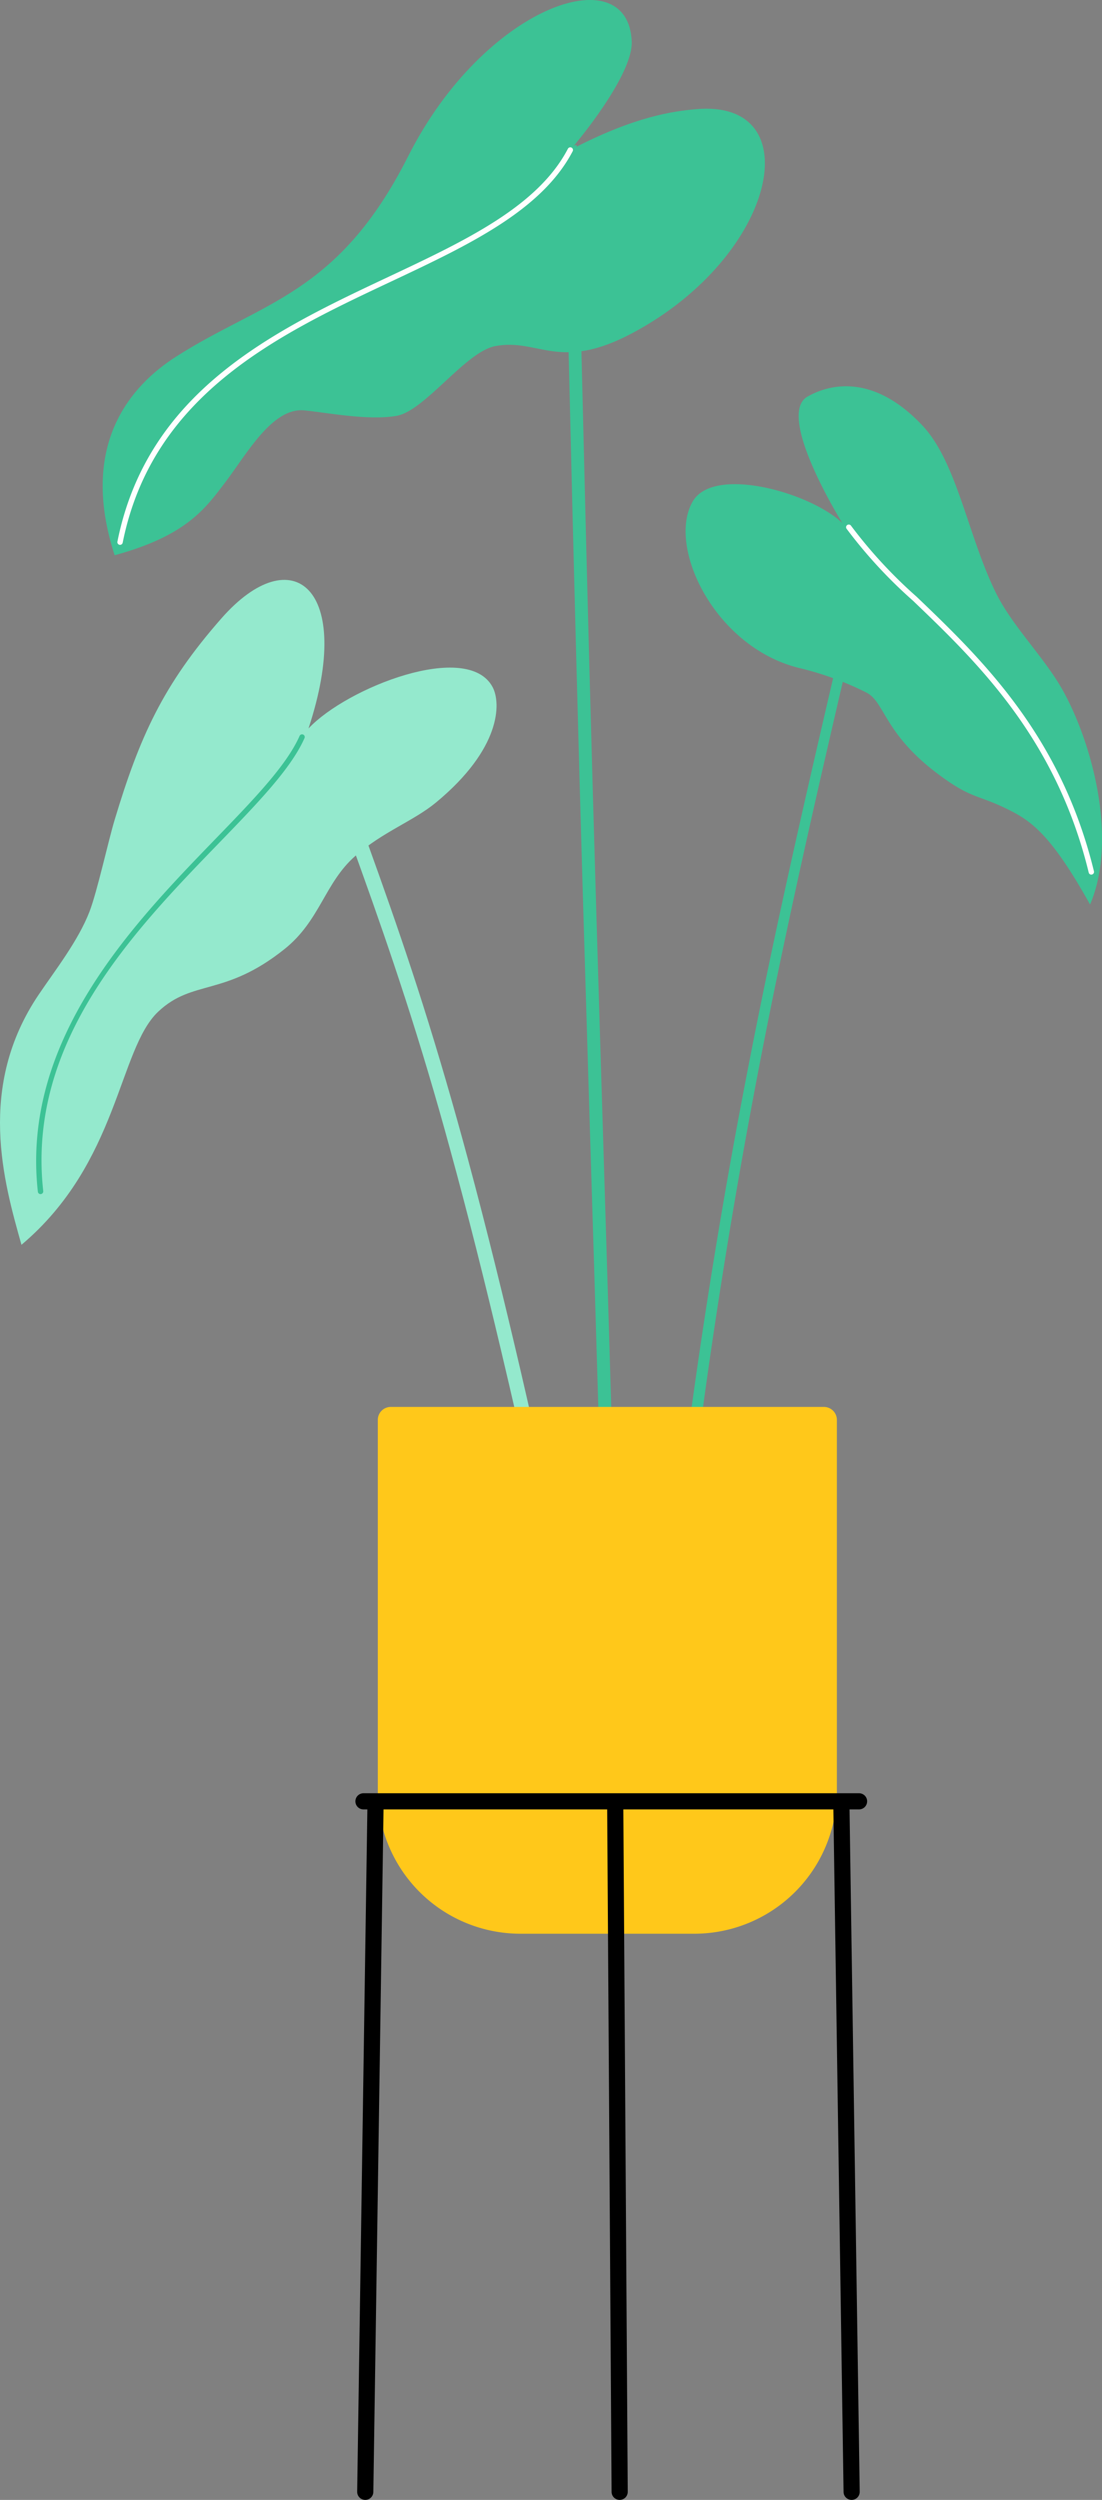
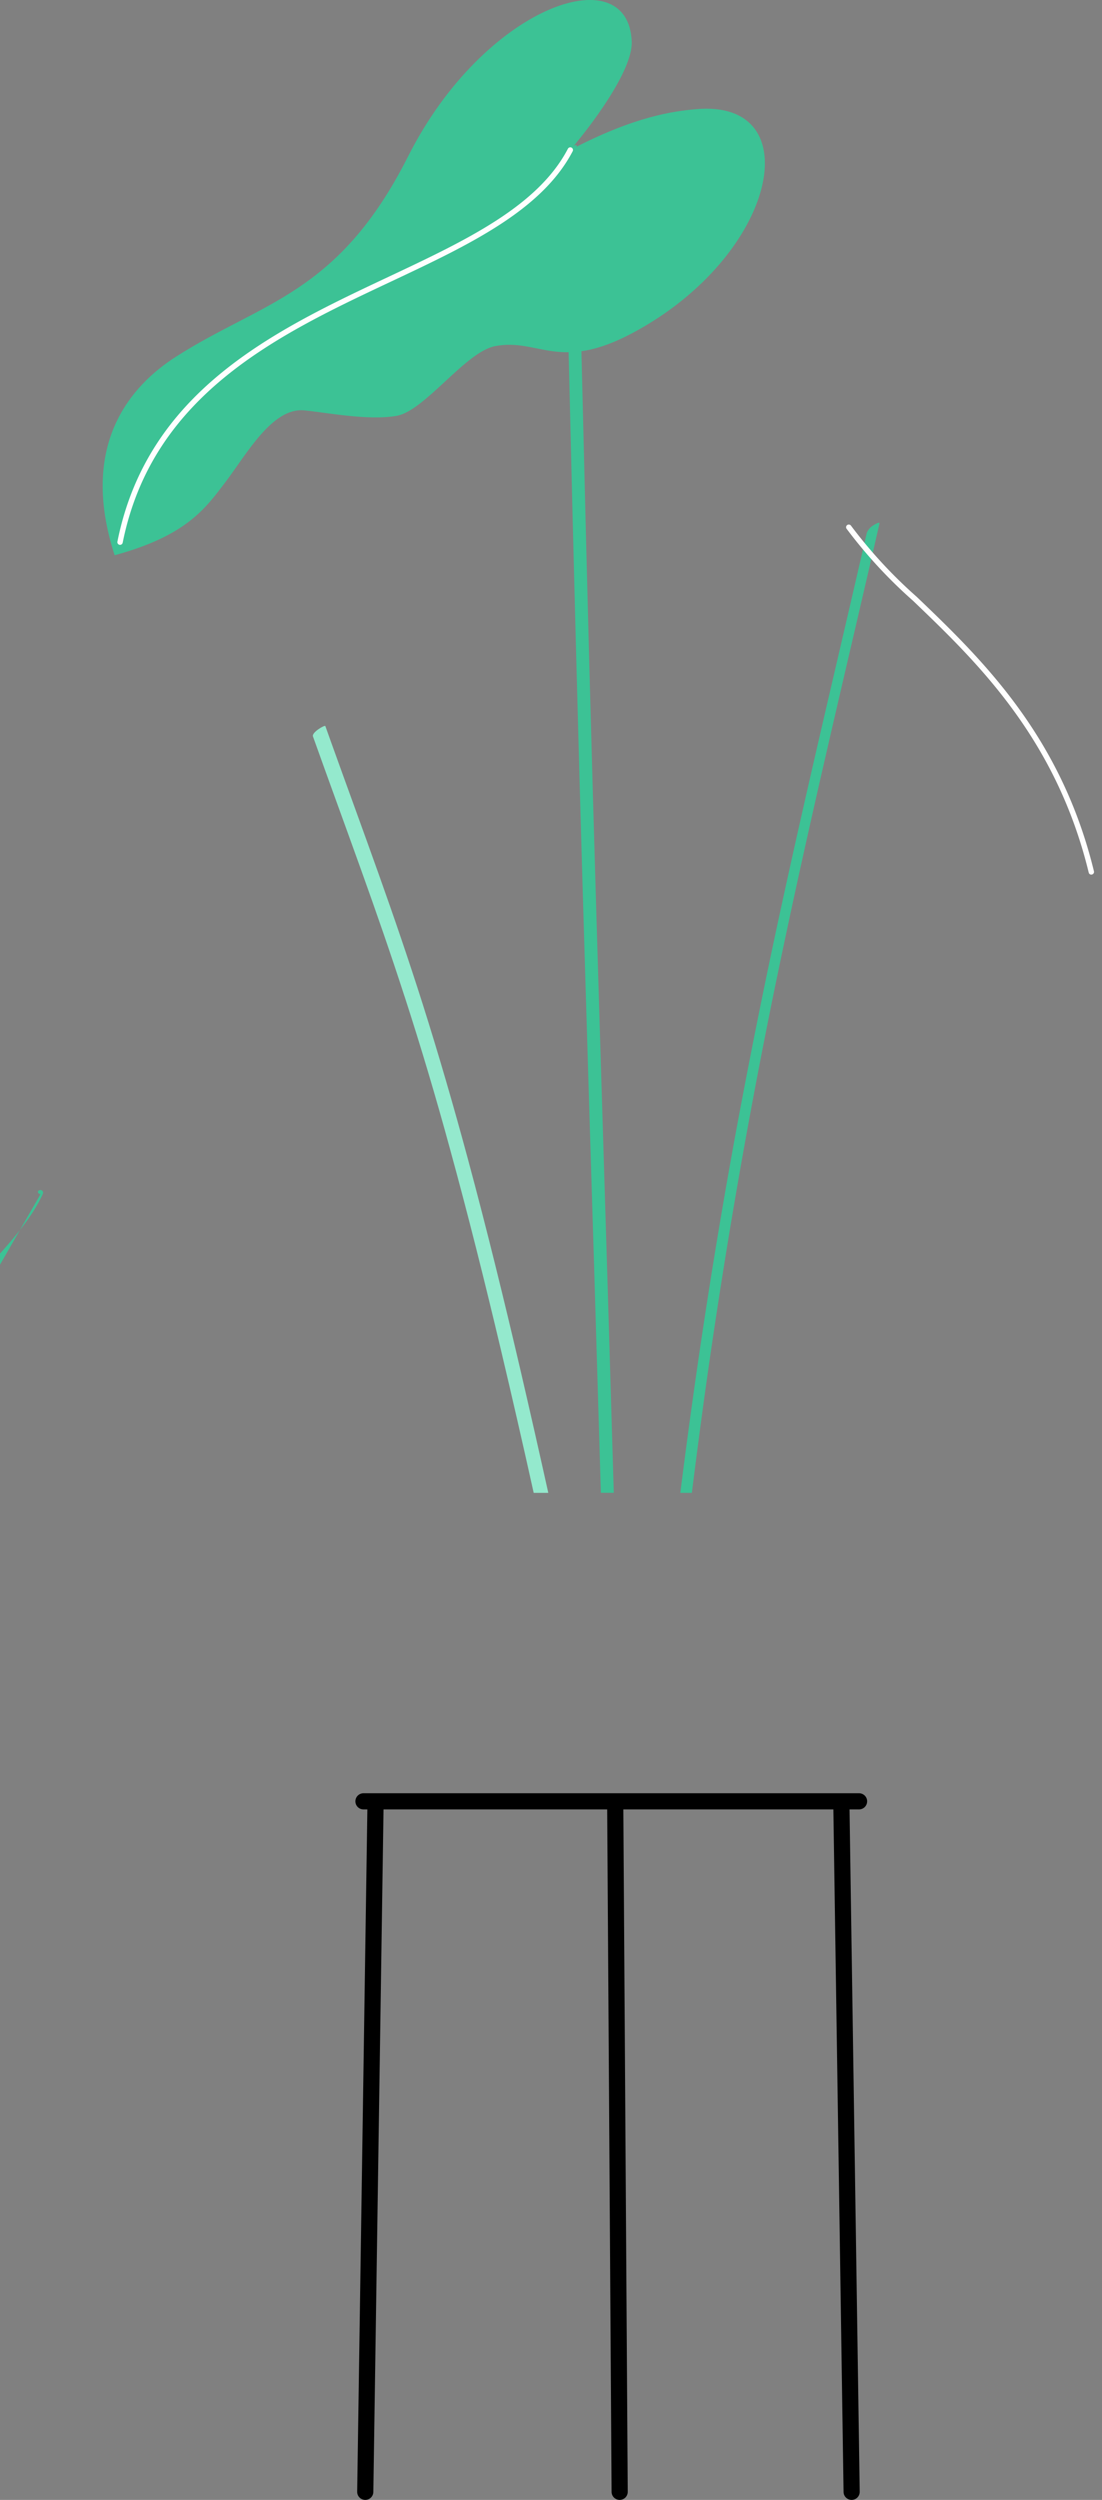
<svg xmlns="http://www.w3.org/2000/svg" width="113.249" height="256.884" viewBox="0 0 113.249 256.884">
  <rect x="0" y="0" width="113.249" height="256.884" fill="#808080" stroke="none" />
  <g id="Group_226" data-name="Group 226" transform="translate(-1170.031 -406.741)">
    <path id="Path_1698" data-name="Path 1698" d="M148.871,600.815q.645-5.168,1.355-10.326,1.7-12.185,3.857-24.3,1.934-10.845,4.221-21.621c1.439-6.818,2.966-13.616,4.529-20.405,1.558-6.774,3.15-13.54,4.712-20.312q.3-1.317.606-2.633c.058-.255-.581.145-.615.169a1.624,1.624,0,0,0-.685.772c-1.567,6.832-3.17,13.654-4.75,20.482-1.565,6.767-3.1,13.541-4.558,20.334q-2.284,10.665-4.261,21.394-2.179,11.919-3.908,23.915-.9,6.258-1.689,12.533Z" transform="translate(1092.261 -40.673)" fill="#3cc295" />
    <path id="Path_1699" data-name="Path 1699" d="M124.01,483.77q.332,11.852.694,23.7.4,13.37.815,26.739.356,11.716.7,23.432h1.327q-.305-10.314-.612-20.629-.418-13.774-.84-27.547-.361-11.87-.7-23.741-.371-13.086-.7-26.174-.444-17.537-.843-35.076-.061-2.645-.122-5.29c0-.2-1.31.515-1.3.941q.42,18.366.873,36.731.337,13.455.71,26.909" transform="translate(1105.562 2.496)" fill="#3cc295" />
    <path id="Path_1700" data-name="Path 1700" d="M77.345,573.032q2.5,7.712,4.63,15.535c1.891,6.879,3.617,13.8,5.262,20.744q1.742,7.35,3.375,14.726h1.5q-1.38-6.231-2.821-12.448c-1.7-7.293-3.478-14.569-5.426-21.8-1.449-5.383-3-10.739-4.684-16.052-1.413-4.452-2.927-8.87-4.494-13.27-1.593-4.476-3.232-8.935-4.837-13.407q-.326-.908-.65-1.817c-.049-.138-1.421.649-1.272,1.067,1.63,4.565,3.3,9.114,4.935,13.677,1.552,4.327,3.063,8.669,4.478,13.043" transform="translate(1134.265 -63.894)" fill="#94e9cd" />
-     <path id="Path_1701" data-name="Path 1701" d="M164.942,485.568s-6.925-11.1-3.579-13c2.543-1.444,6.961-2.168,11.8,2.966,3.575,3.8,4.668,11.341,7.557,17.2,1.709,3.466,4.951,6.592,6.862,10,2.953,5.272,5.718,15.208,2.814,22.03-3.913-7.02-5.948-8.531-8.3-9.706-3.362-1.683-3.8-1.062-7.371-3.74-5.53-4.153-5.42-7.409-7.342-8.35a31.516,31.516,0,0,0-6.943-2.526c-8.663-2.175-13.553-12.484-10.875-17.1,2.145-3.7,12.042-.946,15.375,2.223" transform="translate(1091.657 -25.075)" fill="#3cc295" />
-     <path id="Path_1702" data-name="Path 1702" d="M22.748,517.491c7.276-8.284,13.713-3.134,8.955,11.306,3.939-4.206,16.343-9.067,18.918-4.254.885,1.655.872,6.334-5.821,11.866-2.3,1.9-5.439,2.99-8.284,5.485-3.156,2.768-3.612,6.64-7.276,9.571-6.157,4.925-9.433,3.08-12.985,6.436-4.1,3.874-4.042,15.517-14.049,23.955-1.8-6.388-4.646-16.231,1.787-25.734,1.685-2.489,4.058-5.524,5.21-8.52.782-2.035,1.923-7.239,2.574-9.4,2.562-8.514,4.95-13.856,10.97-20.709" transform="translate(1170.032 -47.201)" fill="#94e9cd" />
    <path id="Path_1703" data-name="Path 1703" d="M23.515,444.717c7.388-2.015,9.33-4.8,11.418-7.556,2.161-2.857,4.793-7.639,8.06-7.332,2.163.2,6.6,1.087,9.514.56s7.084-6.6,10.131-7.165c4.456-.833,6.549,2.687,14.1-1.343,14.886-7.939,18.3-24.067,6.519-23-2.233.2-6.281.7-12.917,4.191,1.907-2.2,6.447-8.117,6.32-11.142-.369-8.776-15.2-3.634-22.976,11.786-7.191,14.264-15.027,14.925-23.9,20.624-4.566,2.931-9.963,8.955-6.269,20.373" transform="translate(1158.294 19.08)" fill="#3cc295" />
    <path id="Path_1704" data-name="Path 1704" d="M208.862,537.478a.277.277,0,0,1-.269-.212c-3.367-13.853-11.514-21.661-18.059-27.935a49.2,49.2,0,0,1-6.837-7.412.277.277,0,0,1,.46-.307,48.808,48.808,0,0,0,6.76,7.319c6.6,6.324,14.808,14.194,18.213,28.2a.276.276,0,0,1-.2.334.281.281,0,0,1-.065.008" transform="translate(1073.322 -40.861)" fill="#fff" />
-     <path id="Path_1705" data-name="Path 1705" d="M8.3,594.32a.277.277,0,0,1-.275-.246c-1.735-15.612,9.785-27.509,18.2-36.2,3.942-4.071,7.346-7.587,8.691-10.625a.277.277,0,1,1,.506.224c-1.384,3.129-4.821,6.677-8.8,10.786-8.8,9.088-19.75,20.4-18.044,35.751a.277.277,0,0,1-.245.305l-.031,0" transform="translate(1165.897 -64.873)" fill="#3cc295" />
+     <path id="Path_1705" data-name="Path 1705" d="M8.3,594.32a.277.277,0,0,1-.275-.246a.277.277,0,1,1,.506.224c-1.384,3.129-4.821,6.677-8.8,10.786-8.8,9.088-19.75,20.4-18.044,35.751a.277.277,0,0,1-.245.305l-.031,0" transform="translate(1165.897 -64.873)" fill="#3cc295" />
    <path id="Path_1706" data-name="Path 1706" d="M25.754,460.488a.278.278,0,0,1-.273-.331c3.112-15.558,16.263-21.751,27.867-27.215,7.885-3.712,15.332-7.219,18.429-13.157a.276.276,0,1,1,.49.256c-3.183,6.1-10.712,9.648-18.684,13.4-11.485,5.408-24.5,11.538-27.559,26.823a.277.277,0,0,1-.271.223" transform="translate(1156.616 2.242)" fill="#fff" />
-     <path id="Path_1707" data-name="Path 1707" d="M96.673,747.182h17.859a14.659,14.659,0,0,0,14.659-14.659V694.384a1.335,1.335,0,0,0-1.335-1.335H83.349a1.335,1.335,0,0,0-1.335,1.335v38.139a14.659,14.659,0,0,0,14.659,14.659" transform="translate(1126.843 -141.736)" fill="#ffc81a" />
    <path id="Path_1708" data-name="Path 1708" d="M129.74,777.736a.83.83,0,0,0-.83-.83H77.98a.83.83,0,1,0,0,1.66h.4l-1.047,70.112a.831.831,0,0,0,.818.842h.013a.83.83,0,0,0,.83-.818l1.047-70.136h22.985l.452,70.129a.831.831,0,0,0,.83.825h.005a.83.83,0,0,0,.825-.835l-.452-70.119H126.27l1.047,70.136a.83.83,0,0,0,.829.818h.013a.831.831,0,0,0,.818-.842l-1.046-70.112h.978a.83.83,0,0,0,.83-.83" transform="translate(1129.404 -185.895)" />
  </g>
</svg>